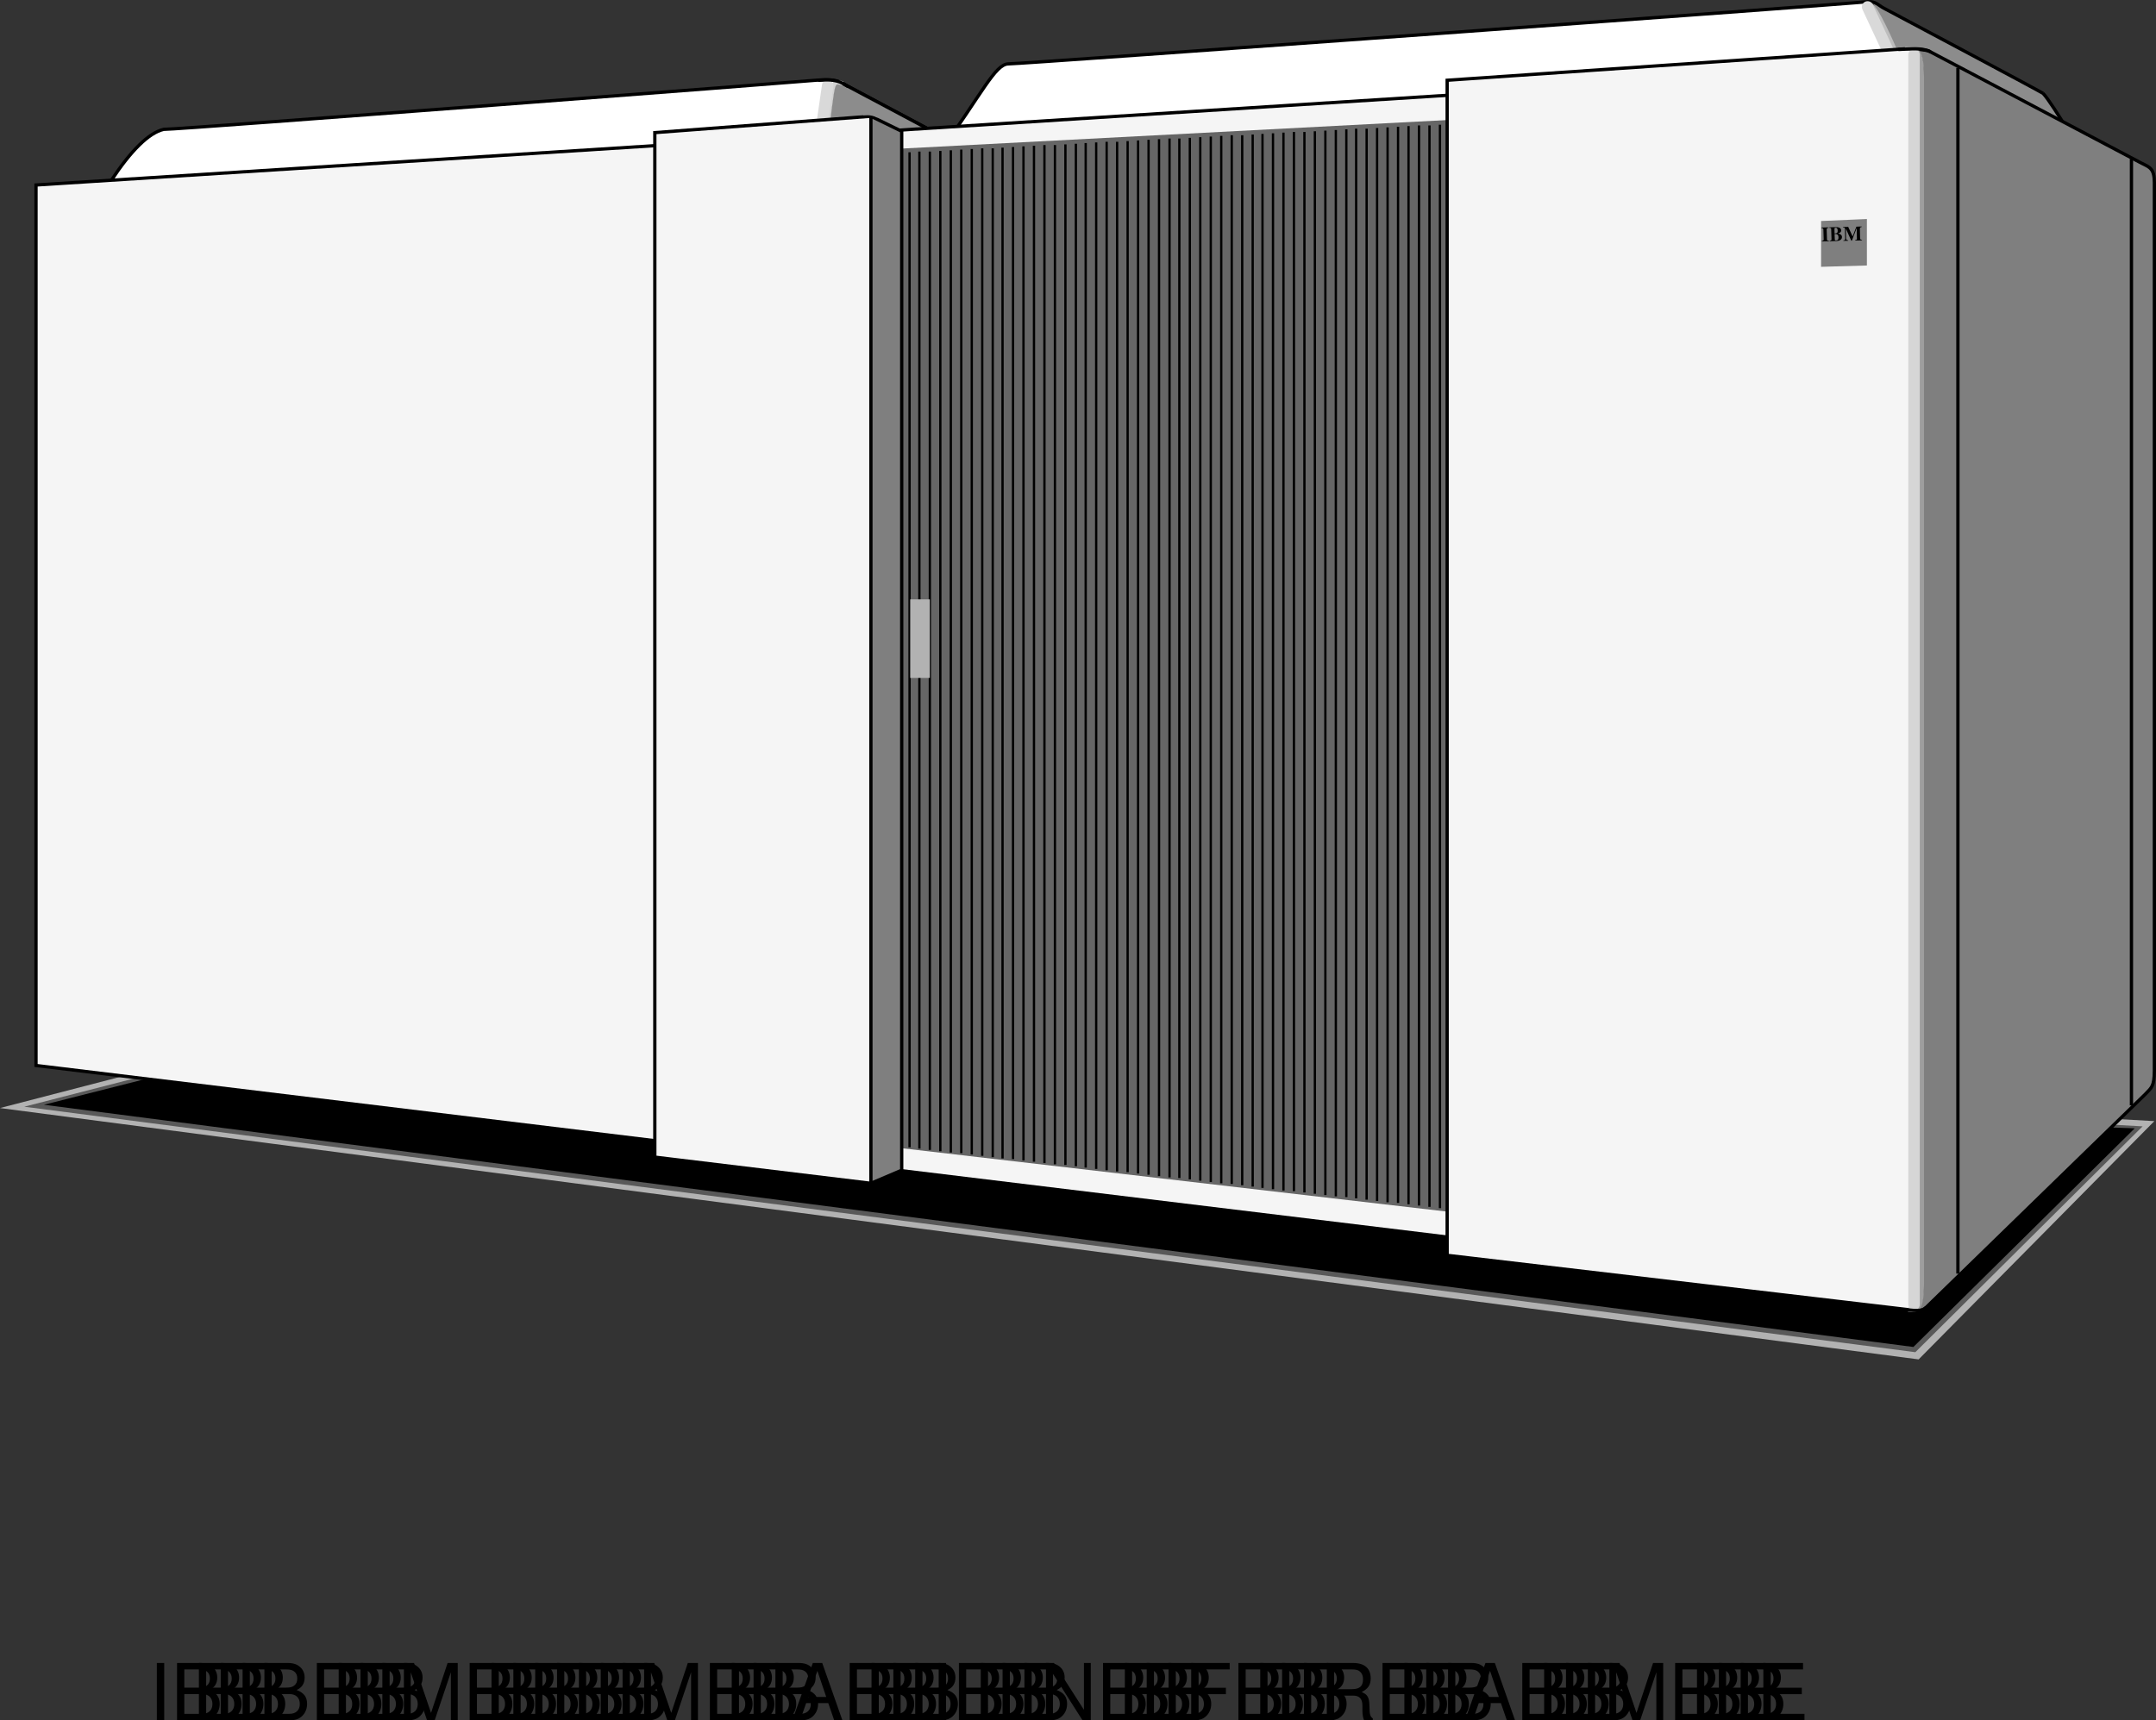
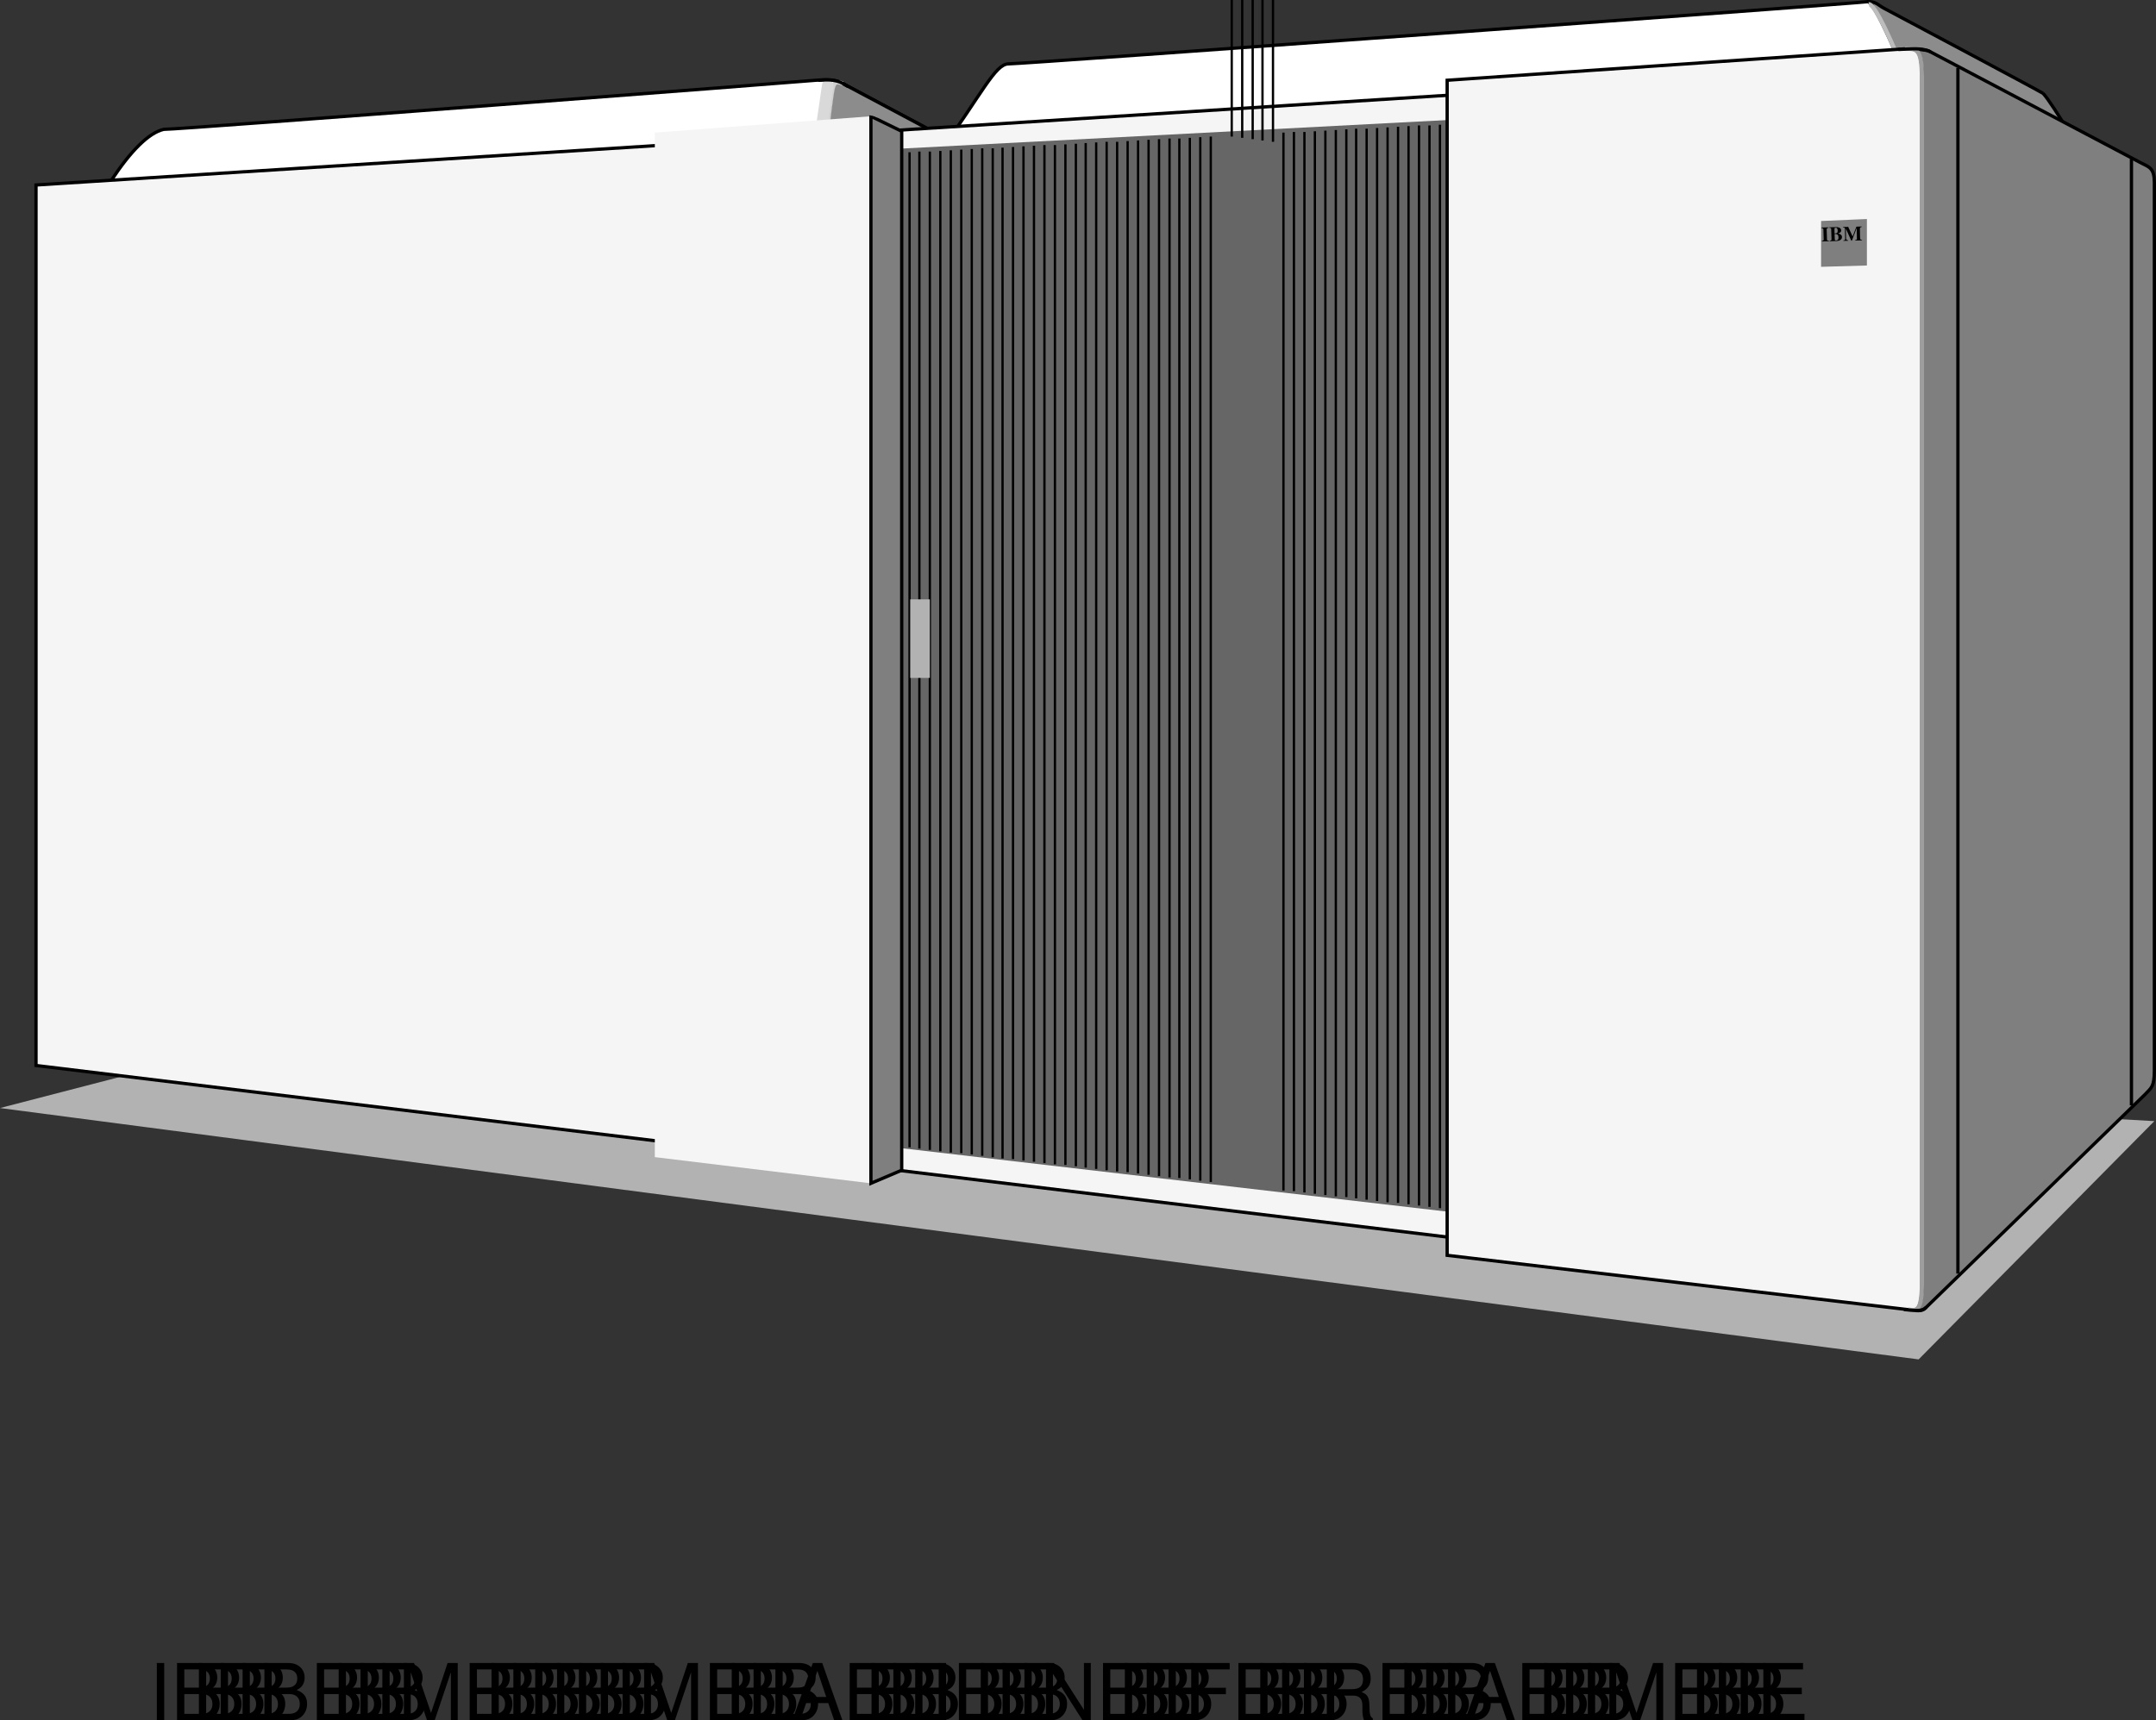
<svg xmlns="http://www.w3.org/2000/svg" xmlns:xlink="http://www.w3.org/1999/xlink" width="329.25" height="262.782">
  <rect width="100%" height="100%" fill="#333333" stroke="none" />
  <defs>
    <path id="a" d="M1.156-.11C.922-.124.86-.155.86-.312l-.046-1.53c0-.157.078-.22.296-.235l-.015-.078L0-2.125l.016.078c.218.016.28.047.296.203L.36-.312c-.015.156-.062.218-.296.234V0l1.093-.031zm0 0" />
    <path id="b" d="m.047 0 1.016-.031c.53-.016.875-.25.859-.61A.423.423 0 0 0 1.75-1c-.11-.094-.219-.14-.438-.172.36-.125.5-.25.485-.5 0-.312-.313-.5-.844-.484l-.969.031.016.078c.219.016.281.047.281.203L.328-.312c0 .156-.062.218-.281.234zm.75-1.094.094-.015c.328 0 .5.171.5.515.015.313-.11.469-.375.469C.875-.109.828-.172.828-.313ZM.78-1.89c0-.109.047-.156.172-.171.219 0 .313.14.313.437.015.328-.079.406-.47.438zm0 0" />
    <path id="c" d="M2.89-.156c-.234-.016-.265-.047-.296-.281l-.031-1.375c.015-.235.062-.282.28-.313l-.015-.078-.797.031-.578 1.5L.781-2.14l-.797.016.016.078c.234.016.281.047.281.203l.031 1.5c.016.188-.03.25-.265.266V0L.78-.016v-.078C.531-.109.47-.172.453-.406L.422-1.875 1.25-.031h.094l.734-1.938.031 1.594c.016.172-.03.234-.265.25v.078L2.89-.078zm0 0" />
    <path id="d" d="M2.328-8.75H1.203V0h1.125zm0 0" />
    <path id="e" d="M.953 0h3.938c.828 0 1.453-.234 1.906-.734.437-.454.672-1.079.672-1.766 0-1.047-.469-1.688-1.594-2.125.813-.36 1.219-1 1.219-1.906 0-.64-.235-1.203-.703-1.61-.47-.421-1.047-.609-1.891-.609H.953Zm1.11-4.984v-2.782h2.156c.625 0 .984.079 1.281.313.313.234.469.594.469 1.078 0 .484-.157.844-.469 1.078-.297.234-.656.313-1.281.313zm0 4V-4H4.78c.985 0 1.578.563 1.578 1.516 0 .937-.593 1.5-1.578 1.5zm0 0" />
    <path id="f" d="m5.61 0 2.468-7.328V0h1.047v-8.75H7.578L5.047-1.125 2.453-8.75H.906V0h1.047v-7.328L4.437 0Zm0 0" />
    <path id="g" d="M5.688-2.625 6.593 0h1.25L4.766-8.75H3.328L.203 0h1.188l.921-2.625Zm-.313-.938H2.594L4.03-7.546zm0 0" />
    <path id="h" d="M7.75-8.75H6.703v7.156L2.125-8.75H.906V0H1.97v-7.094L6.484 0H7.75Zm0 0" />
    <path id="i" d="M2.203-3.984h4.172v-.985H2.203v-2.797h4.75v-.984H1.078V0h1.125zm0 0" />
    <path id="j" d="M2.234-3.766H5.11c1 0 1.438.485 1.438 1.563v.781c0 .531.094 1.063.25 1.422H8.14v-.281c-.407-.281-.5-.594-.516-1.766-.016-1.437-.25-1.86-1.188-2.265.985-.5 1.375-1.094 1.375-2.094 0-1.516-.937-2.344-2.671-2.344H1.109V0h1.125zm0-.984v-3.016h2.704c.625 0 .984.094 1.25.344.296.25.453.64.453 1.156 0 1.047-.516 1.516-1.704 1.516Zm0 0" />
    <path id="k" d="M2.203-3.984h4.75v-.985h-4.75v-2.797h4.938v-.984H1.078V0H7.36v-.984H2.203zm0 0" />
  </defs>
  <path fill="#fff" d="M153 25.759c-.523-.352-23.523-12.602-24.297-13-1.226-.727-2.726-.602-4.101-.5-1.375.148-97.125 7.523-99.602 7.5-2.273.523-5.023 3.273-8 7.797-3.023 4.476-.273 5.476 2.203 7l106.797-10 27 1.203" />
  <path fill="none" stroke="#000" stroke-width=".5" d="M153 25.759c-.523-.352-23.523-12.602-24.297-13-1.226-.727-2.726-.602-4.101-.5-1.375.148-97.125 7.523-99.602 7.5-2.273.523-5.023 3.273-8 7.797-3.023 4.476-.273 5.476 2.203 7l106.797-10Zm0 0" />
  <path fill="#fff" d="M18 27.056c5.852-7.774 7.227-6.524 13.203-7 6.024-.524 80.5-5.797 80.5-5.797S28.477 21.282 27 21.556c-1.523.226-4.398 1.226-9 5.5" />
  <path fill="#8c8c8c" d="m126 24.556 27 1.203c-.523-.352-23.523-12.602-24.297-13-1.601-.602-1.476.148-2 3.797-.492 3.723-.703 8-.703 8" />
  <path fill="none" stroke="#000" stroke-width=".5" d="m126 24.556 27 1.203c-.523-.352-23.523-12.602-24.297-13-1.601-.602-1.476.148-2 3.797-.492 3.723-.703 8-.703 8zm0 0" />
  <path fill="none" stroke="#d1d1d1" stroke-width=".65" d="M128.703 12.759c-1.601-.602-1.476.148-2 3.797-.492 3.723-.703 8-.703 8" />
  <path fill="none" stroke="#d9d9d9" stroke-linecap="round" stroke-width="1.75" d="M126.402 13.056 125 22.657" />
  <path fill="#8c8c8c" d="M312 14.259c1.477 1.523 7 11 7 11l-26.5-10s-6.023-15.227-7.297-15c1.274-.102 1.774.648 2.5 1 .774.398 23.774 12.648 24.297 13" />
  <path fill="none" stroke="#000" stroke-width=".5" d="M312 14.259c1.477 1.523 7 11 7 11l-26.5-10s-6.023-15.227-7.297-15c1.274-.102 1.774.648 2.5 1 .774.398 23.774 12.648 24.297 13Zm0 0" />
  <path fill="#fff" d="M292.5 15.259s-6.023-15.227-7.297-15C283.227.532 155.977 9.782 154 9.759c-2.023.023-4.023 4.523-10.5 13.5l149-8" />
  <path fill="none" stroke="#000" stroke-width=".5" d="M292.5 15.259s-6.023-15.227-7.297-15C283.227.532 155.977 9.782 154 9.759c-2.023.023-4.023 4.523-10.5 13.5Zm0 0" />
  <path fill="#fff" d="M147 20.259c3.852-5.602 4.727-9.352 9.402-10l108.801-7.5S160.727 10.782 156 12.259c-4.773 1.523-6.523 9.023-9 8" />
  <path fill="none" stroke="#bdbdbd" stroke-width=".65" d="M292.5 15.259S286.79.407 285.402.657" />
-   <path fill="none" stroke="#d9d9d9" stroke-linecap="round" stroke-width="1.75" d="m285.203 1.056 6.297 13.5" />
  <path fill="#b2b2b2" d="m0 169.259 27-7 293 8.5 9 .5-36 36.398L0 169.26" />
-   <path fill="#595959" d="m3.703 169.056 24.5-6.297 290 8.797 9 .5-34.703 34.5-288.797-37.5" />
-   <path d="m6.703 168.759 21.7-5.5 288.8 8.797 8.797.3-33.797 33.403-285.5-37" />
  <path fill="#f5f5f5" d="M327.5 165.759v-138.5l-34.2-17.3v187.8l34.2-32" />
  <path fill="none" stroke="#000" stroke-width=".5" d="M327.5 165.759v-138.5l-34.2-17.3v187.8Zm0 0" />
  <path fill="#f5f5f5" d="M5.5 162.759v-134.5l287.8-18.3v187.8l-287.8-35" />
  <path fill="none" stroke="#000" stroke-width=".5" d="M5.5 162.759v-134.5l287.8-18.3v187.8Zm0 0" />
  <path fill="#666" d="M222.5 185.259v-167l-86 4.5v152.5l86 10" />
  <path fill="#f5f5f5" d="M100 176.759v-156.5l33-2.5v163l-33-4" />
-   <path fill="none" stroke="#000" stroke-width=".5" d="M100 176.759v-156.5l33-2.5v163zm0 0" />
  <path fill="#7f7f7f" d="M137.703 178.759V20.056L133 17.759v163l4.703-2" />
  <path fill="none" stroke="#000" stroke-width=".5" d="M137.703 178.759V20.056L133 17.759v163zm0 0" />
  <path fill="#7f7f7f" stroke="#000" stroke-width=".5" d="M329 27.857v135.699c-.023 2.476-.438 2.566-1.398 3.601l-33.5 32.602c-.305.281-.563.586-2 .398.5.063 1.312 0 1.398-3.699V11.556c-.023-2.961-.336-3.899-1.7-4 1.177-.149 2.7.203 2.7.203l32.602 17.2M329 27.857c-.023-2.075-.664-2.297-1.898-2.899" />
  <path fill="#f5f5f5" d="M291.402 200.056 221 191.759v-179.5l69.902-4.8c1.82-.048 2.575-.052 2.598 4.3v184.398c-.023 4.25-.84 4.079-2.098 3.899" />
  <path fill="none" stroke="#000" stroke-width=".5" d="M291.402 200.056 221 191.759v-179.5l69.902-4.8c1.82-.048 2.575-.052 2.598 4.3v184.398c-.023 4.25-.84 4.079-2.098 3.899zm0 0" />
  <path fill="none" stroke="#9e9e9e" stroke-width=".65" d="M290.902 7.458c1.82-.047 2.575-.05 2.598 4.301v184.398c-.023 4.25-.84 4.079-2.098 3.899" />
-   <path fill="none" stroke="#d6d6d6" stroke-linecap="round" stroke-width="1.75" d="M292.3 199.259V8.357" />
  <path fill="none" stroke="#000" stroke-linecap="round" stroke-width=".5" d="M290 7.556c1.852-.086 3.477-.274 4.703.3m-3.801 192.2c2.137.226 2.637.164 3.2-.297m-169-187.5c1.5-.102 2.812-.164 4.3.898" />
  <path fill="none" stroke="#8c8c8c" stroke-width=".5" d="M131.8 17.357c.864-.075 1.677.05 2.302.402" />
-   <path fill="none" stroke="#000" stroke-width=".35" d="M138.902 23.259v152m1.5-152.102v152.301M142 23.157v152.5m1.602-152.601v152.8m1.601-152.898v153.098M146.8 22.857v153.3m1.602-153.398v153.598M150 22.657v153.899m1.602-153.899V176.76m1.5-154.204v154.402m1.601-154.5v154.598M156.3 22.357v154.902m1.602-155v155.2M159.5 22.157v155.5m1.602-155.5v155.7m1.601-155.801v155.902m1.597-156v156.2m1.5-156.301v156.5m1.602-156.598v156.797M169 21.657V178.76m1.602-157.103v157.301m1.601-157.402v157.5M173.8 21.458V179.26m1.602-157.903v158.101M177 21.259v158.398m1.602-158.5v158.7m1.5-158.7v158.801m1.601-158.902v159.101M183.3 20.958v159.399m1.602-159.5v159.699M186.5 20.759v160m1.602-160.102v160.2m1.601-160.2v160.399m1.597-160.5v160.703m1.5-160.801v161m1.602-161.101v161.3M196 20.259v161.598m1.602-161.7v161.801m1.601-161.801v162M200.8 20.056v162.3m1.602-162.398v162.598M204 19.857v162.902m1.602-163v163.098m1.5-163.2v163.399m1.601-163.399V183.26M210.3 19.556v163.902m1.602-164v164.2M213.5 19.357v164.402m1.602-164.5v164.7m1.601-164.802v165m1.597-165v165.2m1.602-165.301v165.5" />
+   <path fill="none" stroke="#000" stroke-width=".35" d="M138.902 23.259v152m1.5-152.102v152.301M142 23.157v152.5m1.602-152.601v152.8m1.601-152.898v153.098M146.8 22.857v153.3m1.602-153.398v153.598M150 22.657v153.899m1.602-153.899V176.76m1.5-154.204v154.402m1.601-154.5v154.598M156.3 22.357v154.902m1.602-155v155.2M159.5 22.157v155.5m1.602-155.5v155.7m1.601-155.801v155.902m1.597-156v156.2m1.5-156.301v156.5m1.602-156.598v156.797M169 21.657V178.76m1.602-157.103v157.301m1.601-157.402v157.5M173.8 21.458V179.26m1.602-157.903v158.101M177 21.259v158.398m1.602-158.5v158.7m1.5-158.7v158.801m1.601-158.902v159.101M183.3 20.958v159.399m1.602-159.5v159.699M186.5 20.759m1.602-160.102v160.2m1.601-160.2v160.399m1.597-160.5v160.703m1.5-160.801v161m1.602-161.101v161.3M196 20.259v161.598m1.602-161.7v161.801m1.601-161.801v162M200.8 20.056v162.3m1.602-162.398v162.598M204 19.857v162.902m1.602-163v163.098m1.5-163.2v163.399m1.601-163.399V183.26M210.3 19.556v163.902m1.602-164v164.2M213.5 19.357v164.402m1.602-164.5v164.7m1.601-164.802v165m1.597-165v165.2m1.602-165.301v165.5" />
  <path fill="none" stroke="#000" stroke-width=".5" d="M299 194.556v-184.2m26.5 158.501V24.259" />
  <path fill="#7f7f7f" d="M285.102 40.556v-7.098l-7 .301v7l7-.203" />
  <g transform="translate(108.477 4.782)">
    <use xlink:href="#a" width="100%" height="100%" x="169.667" y="32.1" />
    <use xlink:href="#b" width="100%" height="100%" x="170.891" y="32.068" />
    <use xlink:href="#c" width="100%" height="100%" x="172.989" y="32.014" />
  </g>
  <path fill="none" stroke="#b2b2b2" stroke-width="3" d="M140.5 91.556v12" />
  <g transform="translate(108.477 4.782)">
    <use xlink:href="#d" width="100%" height="100%" x="-85.729" y="258" />
    <use xlink:href="#e" width="100%" height="100%" x="-82.393" y="258" />
    <use xlink:href="#e" width="100%" height="100%" x="-79.057" y="258" />
    <use xlink:href="#e" width="100%" height="100%" x="-75.721" y="258" />
    <use xlink:href="#e" width="100%" height="100%" x="-72.385" y="258" />
    <use xlink:href="#e" width="100%" height="100%" x="-69.049" y="258" />
    <use xlink:href="#e" width="100%" height="100%" x="-61.045" y="258" />
    <use xlink:href="#e" width="100%" height="100%" x="-57.709" y="258" />
    <use xlink:href="#e" width="100%" height="100%" x="-54.373" y="258" />
    <use xlink:href="#e" width="100%" height="100%" x="-51.037" y="258" />
    <use xlink:href="#f" width="100%" height="100%" x="-47.701" y="258" />
    <use xlink:href="#e" width="100%" height="100%" x="-37.705" y="258" />
    <use xlink:href="#e" width="100%" height="100%" x="-34.369" y="258" />
    <use xlink:href="#e" width="100%" height="100%" x="-31.033" y="258" />
    <use xlink:href="#e" width="100%" height="100%" x="-27.697" y="258" />
    <use xlink:href="#e" width="100%" height="100%" x="-24.361" y="258" />
    <use xlink:href="#e" width="100%" height="100%" x="-21.025" y="258" />
    <use xlink:href="#e" width="100%" height="100%" x="-17.689" y="258" />
    <use xlink:href="#e" width="100%" height="100%" x="-14.353" y="258" />
    <use xlink:href="#f" width="100%" height="100%" x="-11.017" y="258" />
    <use xlink:href="#e" width="100%" height="100%" x="-1.021" y="258" />
    <use xlink:href="#e" width="100%" height="100%" x="2.315" y="258" />
    <use xlink:href="#e" width="100%" height="100%" x="5.651" y="258" />
    <use xlink:href="#e" width="100%" height="100%" x="8.987" y="258" />
    <use xlink:href="#g" width="100%" height="100%" x="12.323" y="258" />
    <use xlink:href="#e" width="100%" height="100%" x="20.327" y="258" />
    <use xlink:href="#e" width="100%" height="100%" x="23.663" y="258" />
    <use xlink:href="#e" width="100%" height="100%" x="26.999" y="258" />
    <use xlink:href="#e" width="100%" height="100%" x="30.335" y="258" />
    <use xlink:href="#d" width="100%" height="100%" x="33.671" y="258" />
    <use xlink:href="#e" width="100%" height="100%" x="37.007" y="258" />
    <use xlink:href="#e" width="100%" height="100%" x="40.343" y="258" />
    <use xlink:href="#e" width="100%" height="100%" x="43.679" y="258" />
    <use xlink:href="#e" width="100%" height="100%" x="47.015" y="258" />
    <use xlink:href="#h" width="100%" height="100%" x="50.351" y="258" />
    <use xlink:href="#e" width="100%" height="100%" x="59.015" y="258" />
    <use xlink:href="#e" width="100%" height="100%" x="62.351" y="258" />
    <use xlink:href="#e" width="100%" height="100%" x="65.687" y="258" />
    <use xlink:href="#e" width="100%" height="100%" x="69.023" y="258" />
    <use xlink:href="#i" width="100%" height="100%" x="72.359" y="258" />
    <use xlink:href="#e" width="100%" height="100%" x="79.691" y="258" />
    <use xlink:href="#e" width="100%" height="100%" x="83.027" y="258" />
    <use xlink:href="#e" width="100%" height="100%" x="86.363" y="258" />
    <use xlink:href="#e" width="100%" height="100%" x="89.699" y="258" />
    <use xlink:href="#j" width="100%" height="100%" x="93.035" y="258" />
    <use xlink:href="#e" width="100%" height="100%" x="101.699" y="258" />
    <use xlink:href="#e" width="100%" height="100%" x="105.035" y="258" />
    <use xlink:href="#e" width="100%" height="100%" x="108.371" y="258" />
    <use xlink:href="#e" width="100%" height="100%" x="111.707" y="258" />
    <use xlink:href="#g" width="100%" height="100%" x="115.043" y="258" />
    <use xlink:href="#e" width="100%" height="100%" x="123.047" y="258" />
    <use xlink:href="#e" width="100%" height="100%" x="126.383" y="258" />
    <use xlink:href="#e" width="100%" height="100%" x="129.719" y="258" />
    <use xlink:href="#e" width="100%" height="100%" x="133.055" y="258" />
    <use xlink:href="#f" width="100%" height="100%" x="136.391" y="258" />
    <use xlink:href="#e" width="100%" height="100%" x="146.387" y="258" />
    <use xlink:href="#e" width="100%" height="100%" x="149.723" y="258" />
    <use xlink:href="#e" width="100%" height="100%" x="153.059" y="258" />
    <use xlink:href="#e" width="100%" height="100%" x="156.395" y="258" />
    <use xlink:href="#k" width="100%" height="100%" x="159.731" y="258" />
  </g>
</svg>